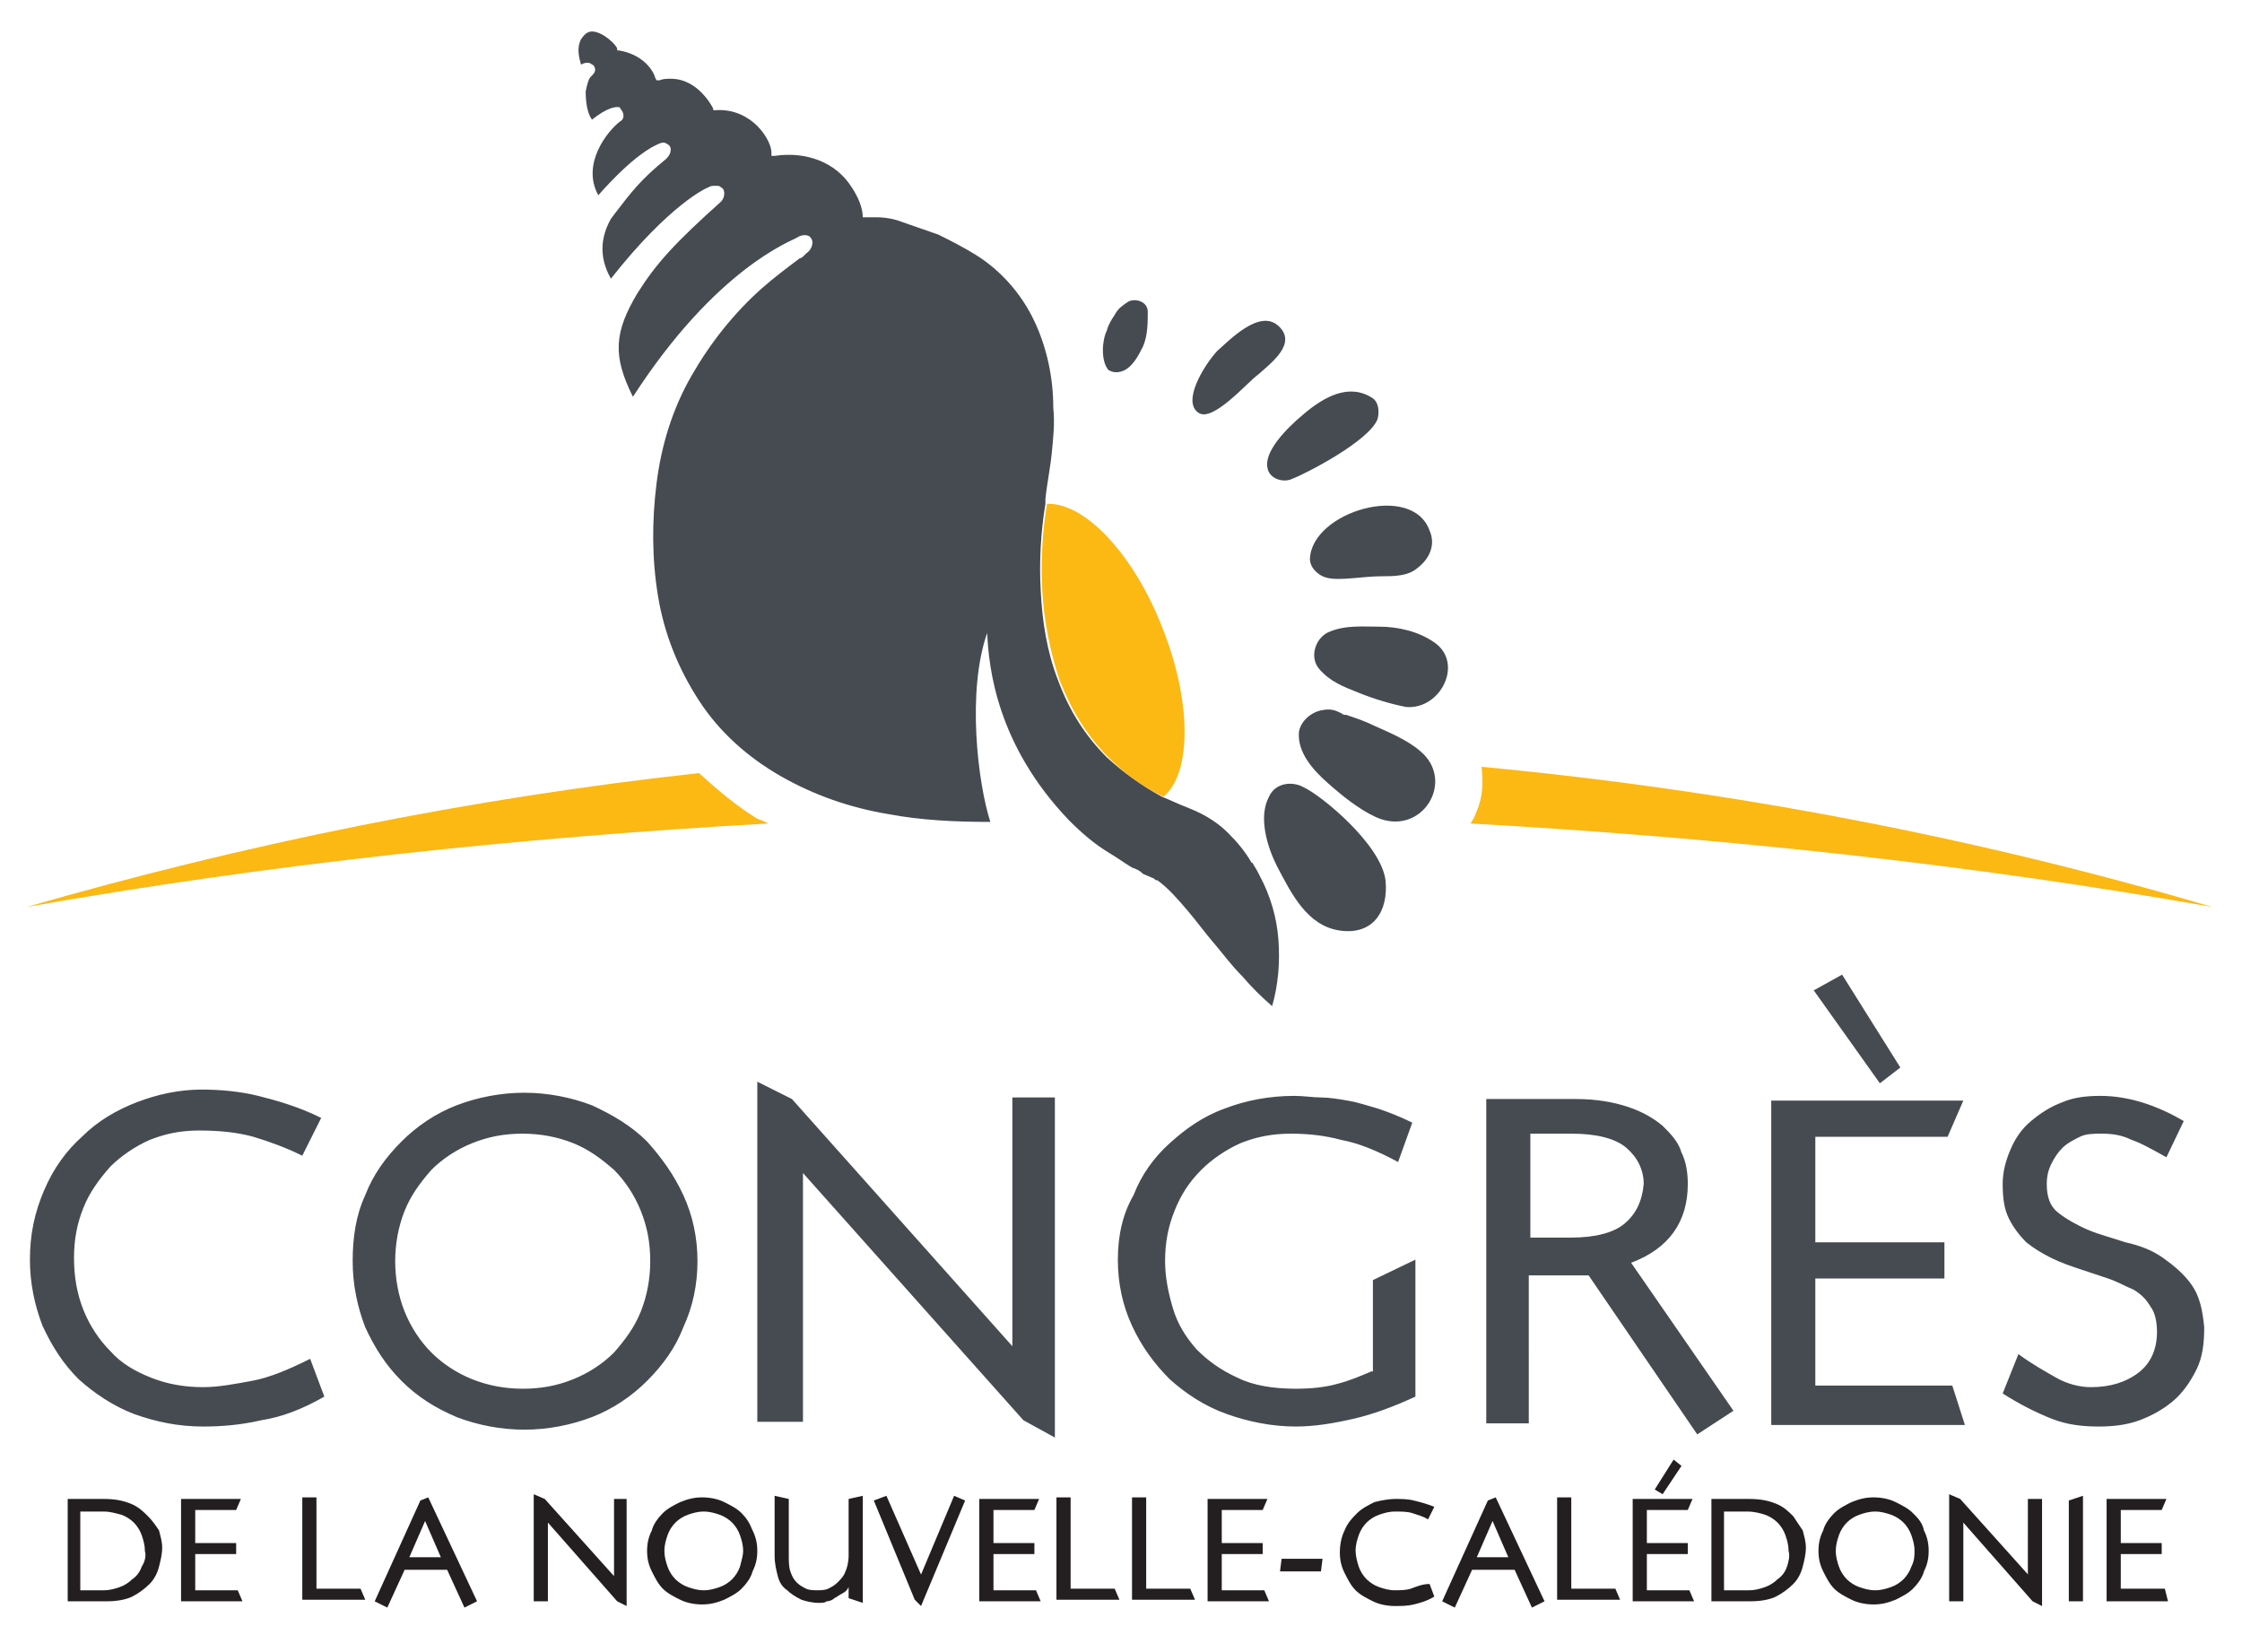
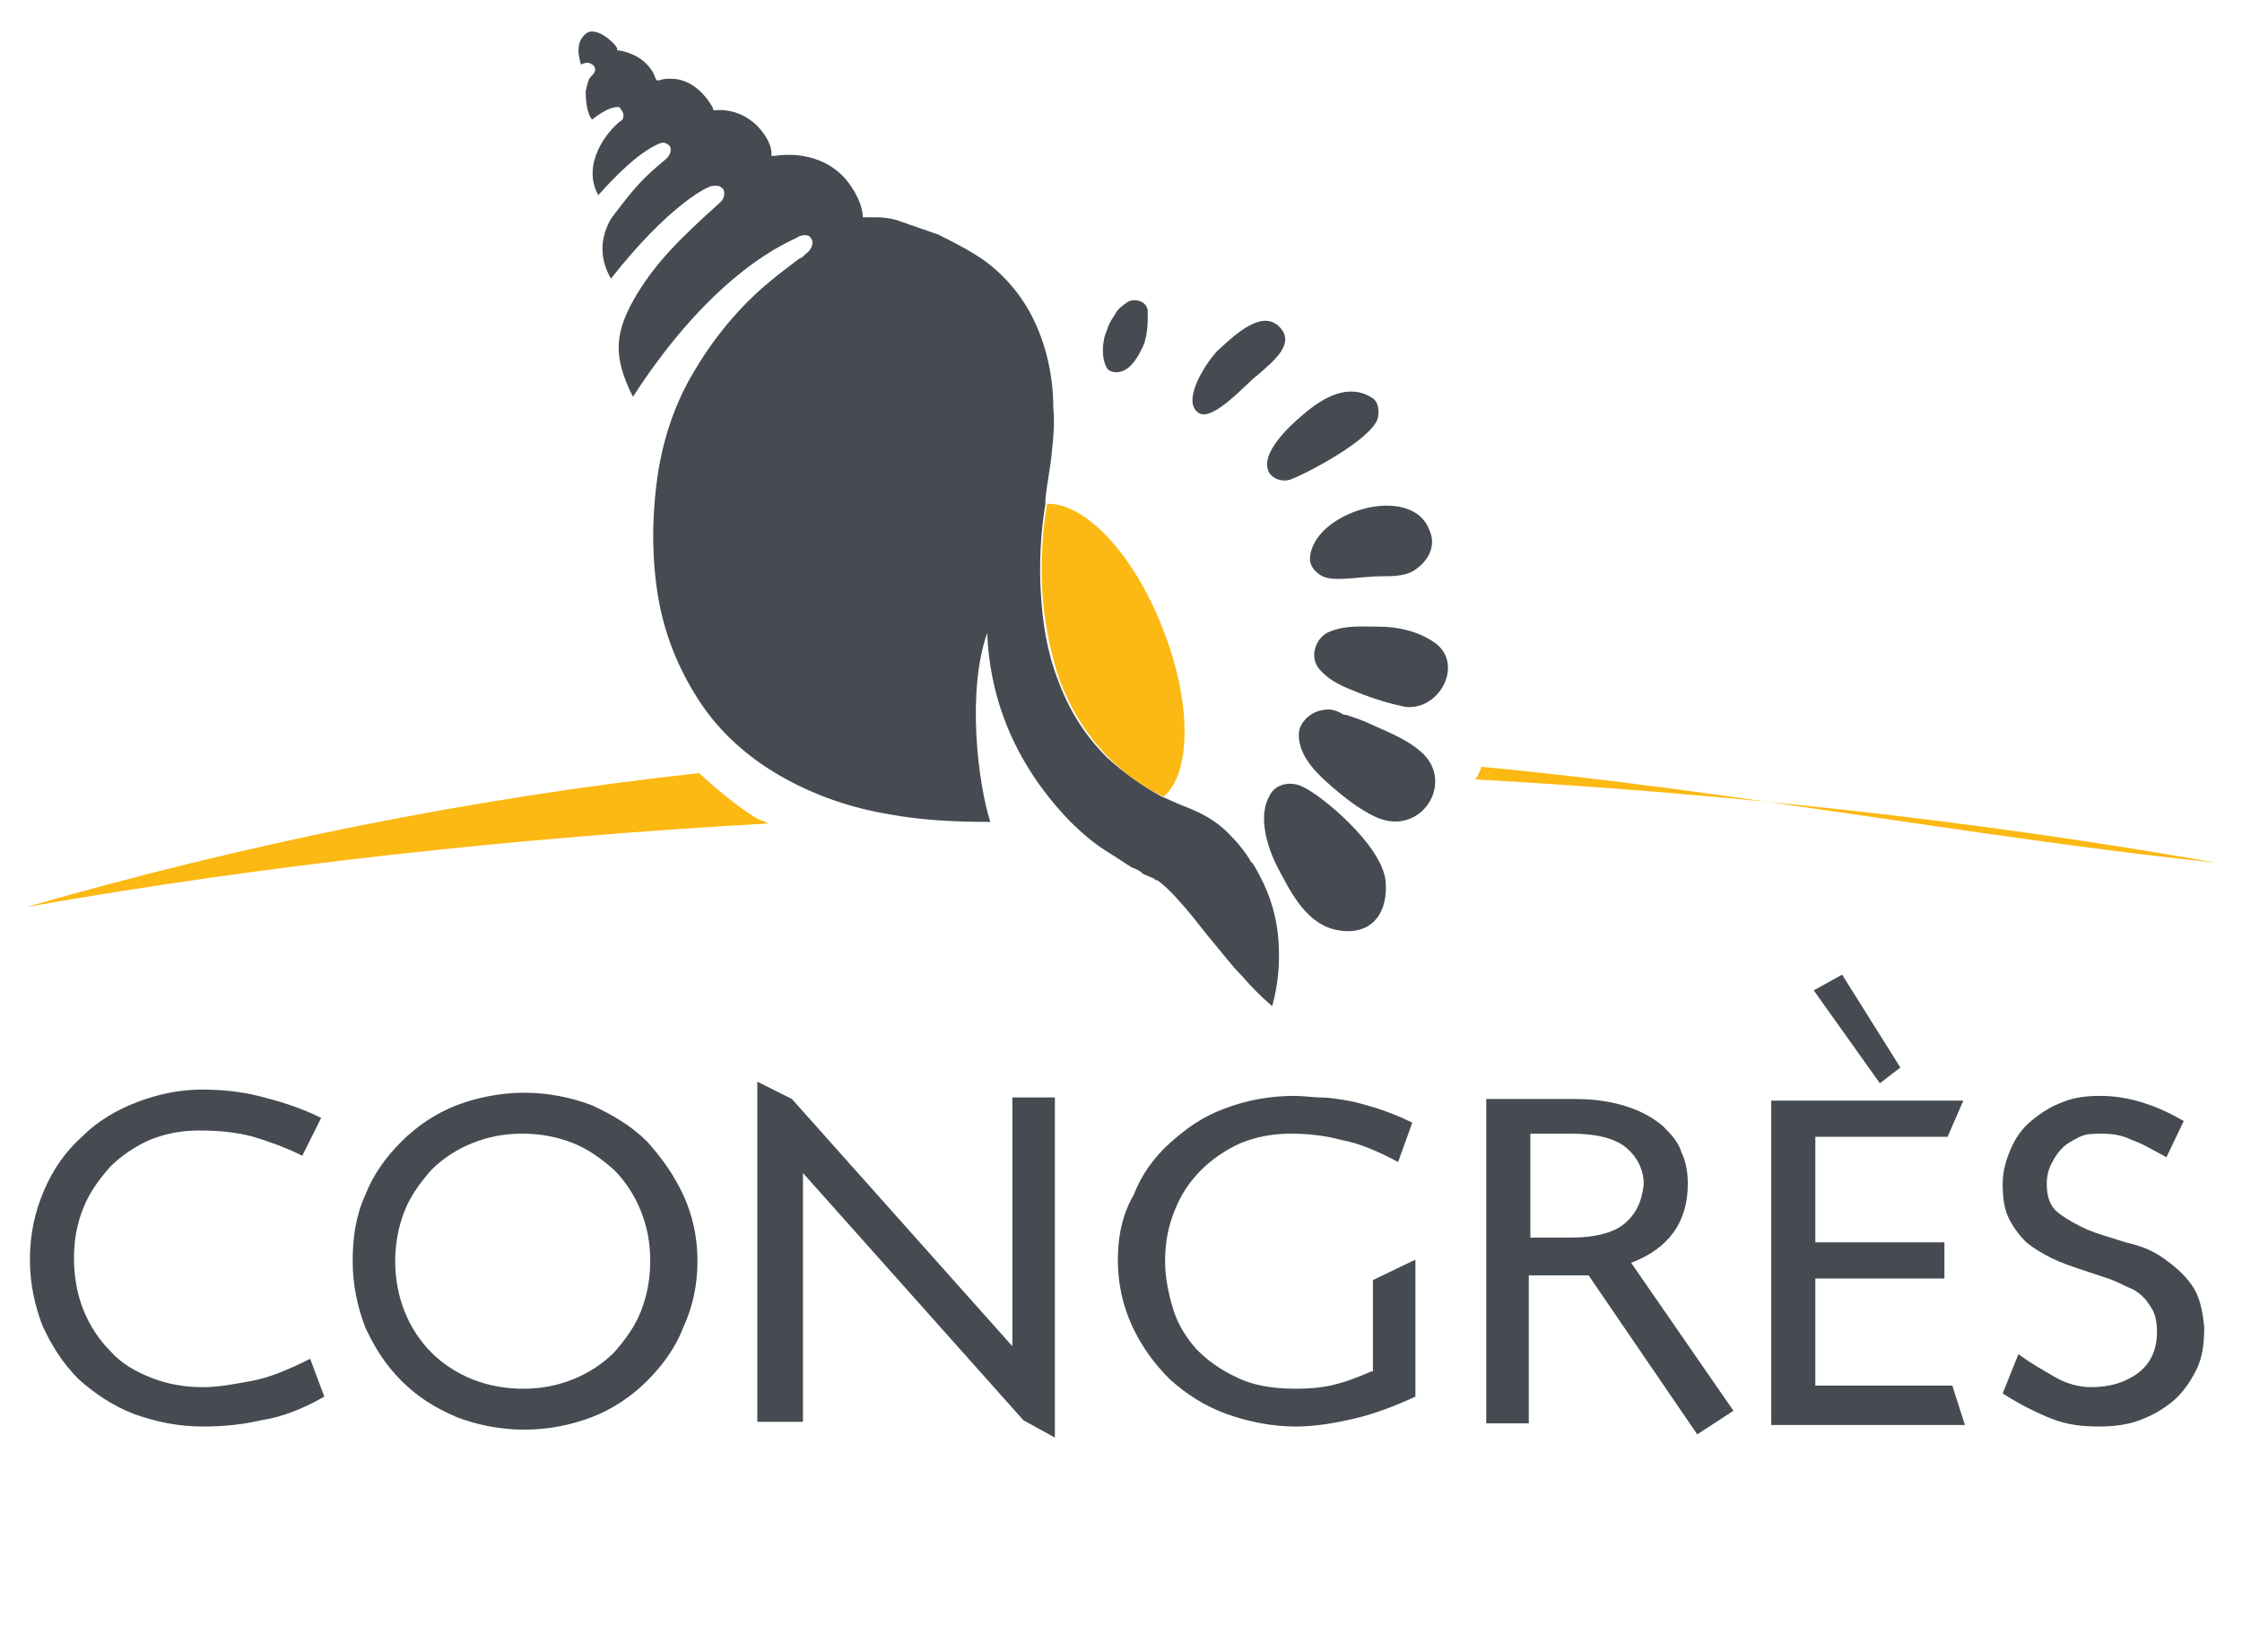
<svg xmlns="http://www.w3.org/2000/svg" version="1.1" id="Calque_1" x="0px" y="0px" viewBox="0 0 142.4 104.9" style="enable-background:new 0 0 142.4 104.9;" xml:space="preserve">
  <style type="text/css">
	.st0{fill:#231F20;}
	.st1{fill:#FCB813;}
	.st2{fill:#454B51;}
	.st3{fill:none;}
</style>
-   <path id="XMLID_27_" class="st0" d="M137.5,100.9h-2.8v-2.2h2.6v-0.7h-2.6v-2.1h2.6l0.3-0.7h-3.8v6.5h3.9L137.5,100.9z M131.4,101.7  h0.9V95l-0.9,0.3V101.7z M128.9,100.1l-4.4-4.9l-0.7-0.3v6.8h0.9v-5l4.4,5l0.6,0.3v-6.8h-0.9V100.1z M121.4,99.5  c-0.1,0.3-0.3,0.6-0.5,0.8c-0.2,0.2-0.5,0.4-0.8,0.5c-0.3,0.1-0.6,0.2-1,0.2c-0.4,0-0.7-0.1-1-0.2c-0.3-0.1-0.6-0.3-0.8-0.5  c-0.2-0.2-0.4-0.5-0.5-0.8c-0.1-0.3-0.2-0.6-0.2-1c0-0.4,0.1-0.7,0.2-1c0.1-0.3,0.3-0.6,0.5-0.8c0.2-0.2,0.5-0.4,0.8-0.5  c0.3-0.1,0.6-0.2,1-0.2c0.4,0,0.7,0.1,1,0.2c0.3,0.1,0.6,0.3,0.8,0.5c0.2,0.2,0.4,0.5,0.5,0.8c0.1,0.3,0.2,0.6,0.2,1  C121.6,98.8,121.6,99.1,121.4,99.5 M121.5,96.1c-0.3-0.3-0.7-0.5-1.1-0.7c-0.4-0.2-0.9-0.3-1.4-0.3c-0.5,0-0.9,0.1-1.4,0.3  c-0.4,0.2-0.8,0.4-1.1,0.7c-0.3,0.3-0.6,0.7-0.7,1.1c-0.2,0.4-0.3,0.8-0.3,1.3c0,0.5,0.1,0.9,0.3,1.3c0.2,0.4,0.4,0.8,0.7,1.1  c0.3,0.3,0.7,0.5,1.1,0.7c0.4,0.2,0.9,0.3,1.4,0.3c0.5,0,0.9-0.1,1.4-0.3c0.4-0.2,0.8-0.4,1.1-0.7c0.3-0.3,0.6-0.7,0.7-1.1  c0.2-0.4,0.3-0.8,0.3-1.3c0-0.5-0.1-0.9-0.3-1.3C122.1,96.7,121.8,96.4,121.5,96.1 M113.5,99.5c-0.1,0.3-0.3,0.6-0.6,0.8  c-0.2,0.2-0.5,0.4-0.8,0.5c-0.3,0.1-0.6,0.2-1,0.2h-1.6v-5h1.5c0.4,0,0.8,0.1,1.1,0.2c0.3,0.1,0.6,0.3,0.8,0.5  c0.2,0.2,0.4,0.5,0.5,0.8c0.1,0.3,0.2,0.6,0.2,1C113.7,98.8,113.6,99.2,113.5,99.5 M113.9,96.3c-0.3-0.3-0.6-0.6-1.1-0.8  c-0.5-0.2-1-0.3-1.7-0.3h-2.4v6.5h2.5c0.6,0,1.2-0.1,1.6-0.3c0.4-0.2,0.8-0.5,1.1-0.8c0.3-0.3,0.5-0.7,0.6-1.1  c0.1-0.4,0.2-0.8,0.2-1.2c0-0.4-0.1-0.7-0.2-1.1C114.3,96.9,114.1,96.6,113.9,96.3 M106.8,93.1l-0.5-0.4l-1.2,1.9l0.5,0.3  L106.8,93.1z M104.6,100.9v-2.2h2.6v-0.7h-2.6v-2.1h2.6l0.3-0.7h-3.8v6.5h3.9l-0.3-0.7H104.6z M99.8,100.9v-5.8h-0.9v6.5h4l-0.3-0.7  H99.8z M93.8,98.9l1-2.3l1,2.3H93.8z M94.5,95.3l-2.9,6.4l0.8,0.4l1.1-2.4h2.7l1.1,2.4l0.8-0.4L95,95.1L94.5,95.3z M89.6,100.9  c-0.3,0.1-0.7,0.1-1,0.1c-0.4,0-0.7-0.1-1-0.2c-0.3-0.1-0.6-0.3-0.8-0.5c-0.2-0.2-0.4-0.5-0.5-0.8c-0.1-0.3-0.2-0.7-0.2-1  c0-0.4,0.1-0.7,0.2-1c0.1-0.3,0.3-0.6,0.5-0.8c0.2-0.2,0.5-0.4,0.8-0.5c0.3-0.1,0.6-0.2,1-0.2c0.4,0,0.8,0,1.1,0.1  c0.3,0.1,0.7,0.2,1,0.4l0.4-0.8c-0.5-0.2-0.9-0.3-1.3-0.4s-0.8-0.1-1.2-0.1c-0.4,0-0.9,0.1-1.3,0.2c-0.4,0.2-0.8,0.4-1.1,0.7  c-0.3,0.3-0.6,0.6-0.8,1.1c-0.2,0.4-0.3,0.9-0.3,1.4c0,0.5,0.1,0.9,0.3,1.3c0.2,0.4,0.4,0.8,0.7,1.1c0.3,0.3,0.7,0.5,1.1,0.7  c0.4,0.2,0.9,0.3,1.4,0.3c0.4,0,0.8,0,1.2-0.1c0.4-0.1,0.8-0.2,1.3-0.5l-0.3-0.8C90.3,100.6,89.9,100.8,89.6,100.9 M81.3,99.8h2.6  L84,99h-2.6L81.3,99.8z M77.6,100.9v-2.2h2.6v-0.7h-2.6v-2.1h2.6l0.3-0.7h-3.8v6.5h3.9l-0.3-0.7H77.6z M72.8,100.9v-5.8h-0.9v6.5h4  l-0.3-0.7H72.8z M68,100.9v-5.8h-0.9v6.5h4l-0.3-0.7H68z M63.1,100.9v-2.2h2.6v-0.7h-2.6v-2.1h2.6l0.3-0.7h-3.8v6.5h3.9l-0.3-0.7  H63.1z M58.5,100L56.3,95l-0.8,0.3l2.6,6.3l0.4,0.4l2.8-6.7L60.6,95L58.5,100z M53.9,98.8c0,0.4-0.1,0.8-0.2,1  c-0.1,0.3-0.3,0.5-0.5,0.7s-0.4,0.3-0.6,0.4c-0.2,0.1-0.5,0.1-0.7,0.1c-0.2,0-0.5,0-0.7-0.1c-0.2-0.1-0.4-0.2-0.6-0.4  c-0.2-0.2-0.3-0.4-0.4-0.7c-0.1-0.3-0.1-0.6-0.1-1v-3.6l-0.9-0.2v3.8c0,0.5,0.1,0.9,0.2,1.3c0.1,0.4,0.3,0.7,0.6,0.9  c0.2,0.2,0.5,0.4,0.9,0.6c0.3,0.1,0.7,0.2,1.1,0.2c0.2,0,0.4,0,0.5-0.1c0.2,0,0.4-0.1,0.5-0.2c0.2-0.1,0.3-0.2,0.5-0.3  c0.2-0.1,0.3-0.2,0.4-0.4v0.7l0.9,0.3v-6.8l-0.9,0.2V98.8z M47,99.5c-0.1,0.3-0.3,0.6-0.5,0.8c-0.2,0.2-0.5,0.4-0.8,0.5  c-0.3,0.1-0.6,0.2-1,0.2c-0.4,0-0.7-0.1-1-0.2c-0.3-0.1-0.6-0.3-0.8-0.5c-0.2-0.2-0.4-0.5-0.5-0.8c-0.1-0.3-0.2-0.6-0.2-1  c0-0.4,0.1-0.7,0.2-1c0.1-0.3,0.3-0.6,0.5-0.8c0.2-0.2,0.5-0.4,0.8-0.5c0.3-0.1,0.6-0.2,1-0.2c0.4,0,0.7,0.1,1,0.2  c0.3,0.1,0.6,0.3,0.8,0.5c0.2,0.2,0.4,0.5,0.5,0.8c0.1,0.3,0.2,0.6,0.2,1C47.2,98.8,47.1,99.1,47,99.5 M47.1,96.1  c-0.3-0.3-0.7-0.5-1.1-0.7c-0.4-0.2-0.9-0.3-1.4-0.3c-0.5,0-0.9,0.1-1.4,0.3c-0.4,0.2-0.8,0.4-1.1,0.7c-0.3,0.3-0.6,0.7-0.7,1.1  c-0.2,0.4-0.3,0.8-0.3,1.3c0,0.5,0.1,0.9,0.3,1.3c0.2,0.4,0.4,0.8,0.7,1.1c0.3,0.3,0.7,0.5,1.1,0.7c0.4,0.2,0.9,0.3,1.4,0.3  c0.5,0,0.9-0.1,1.4-0.3c0.4-0.2,0.8-0.4,1.1-0.7c0.3-0.3,0.6-0.7,0.7-1.1c0.2-0.4,0.3-0.8,0.3-1.3c0-0.5-0.1-0.9-0.3-1.3  C47.6,96.7,47.4,96.4,47.1,96.1 M39,100.1l-4.4-4.9l-0.7-0.3v6.8h0.9v-5l4.4,5l0.6,0.3v-6.8H39V100.1z M26,98.9l1-2.3l1,2.3H26z   M26.7,95.3l-2.9,6.4l0.8,0.4l1.1-2.4h2.7l1.1,2.4l0.8-0.4l-3.1-6.6L26.7,95.3z M20.1,100.9v-5.8h-0.9v6.5h4l-0.3-0.7H20.1z   M12.4,100.9v-2.2h2.6v-0.7h-2.6v-2.1H15l0.3-0.7h-3.8v6.5h3.9l-0.3-0.7H12.4z M9,99.5c-0.1,0.3-0.3,0.6-0.6,0.8  c-0.2,0.2-0.5,0.4-0.8,0.5c-0.3,0.1-0.6,0.2-1,0.2H5.1v-5h1.5c0.4,0,0.7,0.1,1.1,0.2c0.3,0.1,0.6,0.3,0.8,0.5  c0.2,0.2,0.4,0.5,0.5,0.8c0.1,0.3,0.2,0.6,0.2,1C9.3,98.8,9.2,99.2,9,99.5 M9.4,96.3c-0.3-0.3-0.6-0.6-1.1-0.8  c-0.5-0.2-1-0.3-1.7-0.3H4.3v6.5h2.5c0.6,0,1.2-0.1,1.6-0.3c0.4-0.2,0.8-0.5,1.1-0.8c0.3-0.3,0.5-0.7,0.6-1.1  c0.1-0.4,0.2-0.8,0.2-1.2c0-0.4-0.1-0.7-0.2-1.1C9.9,96.9,9.7,96.6,9.4,96.3" />
-   <path id="XMLID_23_" class="st1" d="M94.1,48.7c0.1,0.9,0.1,1.9-0.3,2.8c-0.1,0.3-0.2,0.5-0.4,0.8c16,0.9,31.8,2.6,47.1,5.3  C125.6,53.2,110,50.2,94.1,48.7 M44.4,49.1c-14.6,1.6-28.8,4.5-42.7,8.5c15.3-2.7,31.1-4.4,47.1-5.3c-0.2-0.1-0.4-0.2-0.7-0.3  C46.8,51.2,45.6,50.2,44.4,49.1 M66.5,32c-0.3,1.8-0.4,3.7-0.3,5.5c0.1,1.9,0.5,3.9,1.1,5.7c0.7,1.8,1.7,3.5,3.1,4.9  c1,1,2.2,1.9,3.5,2.5c1.8-1.5,1.8-6.1-0.1-10.8C72,35.2,68.9,31.9,66.5,32" />
+   <path id="XMLID_23_" class="st1" d="M94.1,48.7c-0.1,0.3-0.2,0.5-0.4,0.8c16,0.9,31.8,2.6,47.1,5.3  C125.6,53.2,110,50.2,94.1,48.7 M44.4,49.1c-14.6,1.6-28.8,4.5-42.7,8.5c15.3-2.7,31.1-4.4,47.1-5.3c-0.2-0.1-0.4-0.2-0.7-0.3  C46.8,51.2,45.6,50.2,44.4,49.1 M66.5,32c-0.3,1.8-0.4,3.7-0.3,5.5c0.1,1.9,0.5,3.9,1.1,5.7c0.7,1.8,1.7,3.5,3.1,4.9  c1,1,2.2,1.9,3.5,2.5c1.8-1.5,1.8-6.1-0.1-10.8C72,35.2,68.9,31.9,66.5,32" />
  <path id="XMLID_4_" class="st2" d="M80.6,50.6c-0.7,1.3-0.1,3.2,0.5,4.4c0.9,1.7,1.9,3.8,4,4.1c2.1,0.3,3.1-1.2,2.9-3.2  c-0.3-2.3-4.1-5.4-5.2-5.9C82.1,49.6,81,49.7,80.6,50.6 M91.1,40.8c-1-0.7-2.3-1-3.5-1c-1.1,0-2.1-0.1-3.1,0.3  c-0.9,0.3-1.4,1.6-0.7,2.4c0.7,0.8,1.5,1.1,2.5,1.5c1,0.4,2,0.7,3,0.9C91.5,45.1,93,42.1,91.1,40.8 M90.2,47.7  c-0.8-0.7-2-1.2-2.9-1.6c-0.6-0.3-1.2-0.5-1.8-0.7c0,0,0,0-0.1,0c0,0-0.1,0-0.2-0.1c-0.4-0.2-0.7-0.3-1.2-0.2  c-0.7,0.1-1.4,0.7-1.5,1.4c-0.1,1.3,0.9,2.4,1.8,3.2c0.9,0.8,2,1.7,3.1,2.2C90.3,53.2,92.5,49.6,90.2,47.7 M76.1,26.2  c0.9,0.7,3.2-2,3.8-2.4c0.9-0.8,2.5-2,1.3-3.1c-1.2-1.1-3.1,0.9-3.9,1.6C76.4,23.3,75.1,25.5,76.1,26.2 M80.5,29.7  c0.1,0.7,1,1,1.6,0.7c0.8-0.3,4.9-2.4,5.4-3.8c0.1-0.4,0.1-1-0.3-1.3c-1.5-1-3.1-0.1-4.4,1C81.6,27.3,80.3,28.7,80.5,29.7   M83.2,35.5c0,0.6,0.6,1.1,1.1,1.2c0.8,0.2,2.3-0.1,3.4-0.1c0.8,0,1.7,0,2.3-0.5c0.8-0.6,1.2-1.5,0.8-2.4  C89.7,30.6,83.3,32.5,83.2,35.5 M71.2,23.6c0.7-0.2,1.1-1,1.4-1.6c0.3-0.7,0.3-1.5,0.3-2.2c0-0.7-0.9-0.9-1.3-0.6  c-0.3,0.2-0.6,0.4-0.8,0.8c-0.2,0.3-0.4,0.6-0.5,1c-0.3,0.6-0.4,1.9,0.1,2.5C70.6,23.6,70.8,23.7,71.2,23.6 M72.6,55.5l0.7,0.3h0  l0,0l0.1,0.1l0.1,0l0,0c0,0,0,0,0,0l0,0c0,0,0,0,0,0c0.7,0.5,1.3,1.2,1.9,1.9c0.6,0.7,1.1,1.4,1.7,2.1c0.6,0.7,1.1,1.4,1.8,2.1  c0.6,0.7,1.2,1.3,1.9,1.9c0.4-1.4,0.5-2.8,0.4-4.2c-0.1-1.4-0.5-2.8-1.2-4.1c-0.1-0.2-0.2-0.4-0.4-0.7c0,0,0-0.1-0.1-0.1  c-0.4-0.7-0.9-1.3-1.5-1.9c-0.4-0.4-0.8-0.7-1.3-1c-0.5-0.3-1-0.5-1.5-0.7h0c-0.5-0.2-0.9-0.4-1.4-0.6c-1.3-0.7-2.4-1.5-3.5-2.5  c-1.4-1.4-2.4-3-3.1-4.9c-0.7-1.8-1-3.7-1.1-5.7c-0.1-1.8,0-3.7,0.3-5.5c0-0.1,0-0.2,0-0.3c0.1-1,0.3-1.9,0.4-2.9  c0.1-1,0.2-1.9,0.1-2.9c0-1.9-0.4-3.8-1.2-5.5c-0.8-1.7-2.1-3.2-3.7-4.2c-0.8-0.5-1.6-0.9-2.4-1.3l-2.3-0.8  c-0.5-0.2-1.1-0.3-1.6-0.3c-0.2,0-0.4,0-0.6,0c-0.1,0-0.2,0-0.3,0c0-0.6-0.3-1.3-0.7-1.9c-1-1.6-2.9-2.3-4.9-2l-0.2,0l0-0.2  c0-0.4-0.3-1.1-0.9-1.7c-0.5-0.5-1.4-1.1-2.7-1l-0.1,0l0-0.1c0,0-0.9-1.9-2.7-1.9c-0.2,0-0.5,0-0.7,0.1l-0.2,0l-0.1-0.2  c0-0.1-0.5-1.4-2.3-1.7l-0.1,0l0-0.1C39.2,2.9,38.3,2,37.6,2c-0.3,0-0.5,0.2-0.7,0.5c-0.3,0.6-0.1,1.2,0,1.6c0.2-0.1,0.5-0.2,0.7,0  c0.1,0,0.2,0.2,0.2,0.3c0,0.2-0.1,0.3-0.3,0.5c-0.1,0.1-0.2,0.4-0.3,0.9c0,0.7,0.1,1.4,0.4,1.8c1-0.8,1.5-0.8,1.6-0.8  c0.1,0,0.2,0,0.2,0.1c0.1,0.1,0.2,0.3,0.2,0.4c0,0.1,0,0.3-0.2,0.4c-0.8,0.6-2.5,2.7-1.4,4.7c2.3-2.6,3.5-3.1,3.7-3.2  c0.2-0.1,0.4-0.2,0.6-0.1c0.2,0.1,0.3,0.2,0.3,0.4c0,0.3-0.2,0.5-0.3,0.6c-1.6,1.3-2.2,2.1-3.2,3.4l-0.3,0.4c-0.9,1.6-0.5,2.9,0,3.8  c3.7-4.7,6.1-5.8,6.2-5.8c0.1-0.1,0.3-0.1,0.5-0.1c0.1,0,0.2,0,0.3,0.1c0.2,0.1,0.2,0.3,0.2,0.4c0,0.3-0.2,0.5-0.2,0.5  c-2.9,2.6-4.1,3.9-5.3,5.8c-1.5,2.5-1.6,4-0.3,6.6c5.3-8.2,10.1-9.9,10.4-10.1c0.3-0.2,0.6-0.2,0.8-0.1c0.1,0.1,0.2,0.2,0.2,0.4  c0,0.2-0.1,0.5-0.4,0.7c0,0-0.1,0.1-0.1,0.1c-0.1,0.1-0.2,0.2-0.3,0.2c-0.8,0.6-1.6,1.2-2.4,1.9c-1.8,1.6-3.3,3.5-4.5,5.6  c-1.2,2.1-1.9,4.4-2.2,6.8c-0.3,2.4-0.3,4.8,0.1,7.2c0.4,2.4,1.3,4.6,2.6,6.6c1.3,2,3.1,3.6,5.2,4.8c2.1,1.2,4.4,2,6.8,2.4  c2.1,0.4,4.3,0.5,6.5,0.5c-0.8-2.5-1.5-8.3-0.2-12c0.1,2.2,0.6,7.1,5.2,11.9c0.8,0.8,1.6,1.5,2.6,2.1c0.5,0.3,0.9,0.6,1.4,0.9  C72.2,55.2,72.4,55.3,72.6,55.5 M120.7,67.8l-3.7-5.9l-1.8,1l4.2,5.9L120.7,67.8z M87.1,87.1c-0.7,0.3-1.4,0.6-2.2,0.8  c-0.7,0.2-1.6,0.3-2.6,0.3c-1.4,0-2.7-0.2-3.7-0.7c-1.1-0.5-1.9-1.1-2.6-1.8c-0.7-0.8-1.2-1.6-1.5-2.6c-0.3-1-0.5-2-0.5-3  c0-1.2,0.2-2.2,0.6-3.2c0.4-1,0.9-1.8,1.7-2.6c0.7-0.7,1.6-1.3,2.5-1.7c1-0.4,2-0.6,3.2-0.6c1,0,2.1,0.1,3.2,0.4  c1.1,0.2,2.3,0.7,3.6,1.4l0.9-2.5c-0.8-0.4-1.6-0.7-2.2-0.9c-0.7-0.2-1.3-0.4-1.9-0.5c-0.6-0.1-1.2-0.2-1.7-0.2  c-0.5,0-1.1-0.1-1.7-0.1c-1.6,0-3.1,0.3-4.4,0.8c-1.4,0.5-2.5,1.3-3.5,2.2c-1,0.9-1.8,2-2.3,3.3C71.3,77.1,71,78.5,71,80  c0,1.5,0.3,2.9,0.9,4.2c0.6,1.3,1.4,2.4,2.4,3.4c1,0.9,2.2,1.7,3.6,2.2c1.4,0.5,2.9,0.8,4.4,0.8c1.2,0,2.4-0.2,3.7-0.5  c1.3-0.3,2.6-0.8,3.9-1.4V80l-2.7,1.3V87.1z M139.2,81.6c-0.5-0.7-1.1-1.2-1.8-1.7s-1.5-0.8-2.4-1c-0.9-0.3-1.7-0.5-2.4-0.8  c-0.7-0.3-1.4-0.7-1.9-1.1c-0.5-0.4-0.7-1-0.7-1.8c0-0.5,0.1-0.9,0.3-1.3c0.2-0.4,0.4-0.7,0.7-1c0.3-0.3,0.7-0.5,1.1-0.7  c0.4-0.2,0.9-0.2,1.4-0.2c0.7,0,1.3,0.1,1.9,0.4c0.6,0.2,1.3,0.6,2.2,1.1l1.1-2.3c-1.7-1-3.5-1.6-5.3-1.6c-0.9,0-1.7,0.1-2.4,0.4  c-0.8,0.3-1.4,0.7-2,1.2c-0.6,0.5-1,1.1-1.3,1.8c-0.3,0.7-0.5,1.4-0.5,2.2c0,0.9,0.1,1.6,0.4,2.2c0.3,0.6,0.7,1.1,1.1,1.5  c0.5,0.4,1,0.7,1.6,1c0.6,0.3,1.2,0.5,1.8,0.7c0.6,0.2,1.2,0.4,1.8,0.6c0.6,0.2,1.1,0.5,1.6,0.7c0.5,0.3,0.8,0.6,1.1,1.1  c0.3,0.4,0.4,1,0.4,1.6c0,1.1-0.4,2-1.2,2.6c-0.8,0.6-1.8,0.9-3,0.9c-0.7,0-1.5-0.2-2.2-0.6c-0.7-0.4-1.6-0.9-2.4-1.5l-1,2.5  c1.1,0.7,2.1,1.2,3.1,1.6c1,0.4,2,0.5,3,0.5c0.9,0,1.8-0.1,2.6-0.4s1.5-0.7,2.1-1.2c0.6-0.5,1.1-1.2,1.5-2c0.4-0.8,0.5-1.7,0.5-2.7  C139.9,83.2,139.7,82.3,139.2,81.6 M64.3,85.5l-14-15.7l-2.2-1.1v21.6H51V74.5l14,15.7l2,1.1V69.7h-2.7V85.5z M16,87.7  c-1.1,0.2-2.1,0.4-3.1,0.4c-1.2,0-2.3-0.2-3.3-0.6c-1-0.4-1.9-0.9-2.6-1.7c-0.7-0.7-1.3-1.6-1.7-2.6c-0.4-1-0.6-2.1-0.6-3.3  c0-1.2,0.2-2.2,0.6-3.2c0.4-1,1-1.8,1.7-2.6c0.7-0.7,1.6-1.3,2.5-1.7c1-0.4,2-0.6,3.1-0.6c1.3,0,2.4,0.1,3.5,0.4  c1,0.3,2.1,0.7,3.1,1.2l1.2-2.4c-1.4-0.7-2.8-1.1-4-1.4c-1.2-0.3-2.5-0.4-3.6-0.4c-1.4,0-2.8,0.3-4.1,0.8c-1.3,0.5-2.5,1.2-3.5,2.2  c-1,0.9-1.8,2-2.4,3.4C2.2,77,1.9,78.4,1.9,80c0,1.5,0.3,2.9,0.8,4.2C3.3,85.5,4,86.6,5,87.6c1,0.9,2.2,1.7,3.5,2.2  c1.4,0.5,2.8,0.8,4.4,0.8c1.2,0,2.4-0.1,3.7-0.4c1.3-0.2,2.6-0.7,4-1.5l-0.9-2.4C18.3,87,17.1,87.5,16,87.7 M40.7,83.3  c-0.4,1-1,1.8-1.7,2.6c-0.7,0.7-1.6,1.3-2.6,1.7c-1,0.4-2,0.6-3.2,0.6c-1.1,0-2.2-0.2-3.2-0.6c-1-0.4-1.9-1-2.6-1.7  c-0.7-0.7-1.3-1.6-1.7-2.6c-0.4-1-0.6-2.1-0.6-3.2c0-1.1,0.2-2.2,0.6-3.2c0.4-1,1-1.8,1.7-2.6c0.7-0.7,1.6-1.3,2.6-1.7  c1-0.4,2-0.6,3.2-0.6c1.1,0,2.2,0.2,3.2,0.6c1,0.4,1.8,1,2.6,1.7c0.7,0.7,1.3,1.6,1.7,2.6c0.4,1,0.6,2,0.6,3.2  C41.3,81.2,41.1,82.3,40.7,83.3 M41.1,72.5c-1-1-2.2-1.7-3.5-2.3c-1.3-0.5-2.8-0.8-4.3-0.8c-1.5,0-3,0.3-4.3,0.8  c-1.3,0.5-2.5,1.3-3.5,2.3c-1,1-1.8,2.1-2.3,3.4c-0.6,1.3-0.8,2.7-0.8,4.2c0,1.5,0.3,2.9,0.8,4.2c0.6,1.3,1.3,2.4,2.3,3.4  c1,1,2.1,1.7,3.5,2.3c1.3,0.5,2.8,0.8,4.3,0.8c1.5,0,3-0.3,4.3-0.8c1.3-0.5,2.5-1.3,3.5-2.3c1-1,1.8-2.1,2.3-3.4  c0.6-1.3,0.9-2.7,0.9-4.2c0-1.5-0.3-2.9-0.9-4.2C42.8,74.6,42,73.5,41.1,72.5 M103.2,77.7c-0.7,0.6-1.9,0.9-3.4,0.9h-2.6v-6.6h2.6  c1.6,0,2.8,0.3,3.5,0.9c0.7,0.6,1.1,1.4,1.1,2.3C104.3,76.3,103.9,77.1,103.2,77.7 M107.2,75.2c0-0.7-0.1-1.4-0.4-2  c-0.2-0.7-0.7-1.2-1.2-1.7c-0.6-0.5-1.3-0.9-2.2-1.2c-0.9-0.3-2-0.5-3.3-0.5h-5.7v20.6h2.7V81h3.8l6.9,10.1l2.3-1.5l-6.5-9.4  C106,79.3,107.2,77.6,107.2,75.2 M115.3,88v-6.8h8.2v-2.3h-8.2v-6.7h8.4l1-2.3h-12.2v20.6h12.3L124,88H115.3z" />
  <rect id="XMLID_3_" x="1.8" y="2" class="st3" width="138.8" height="100" />
</svg>